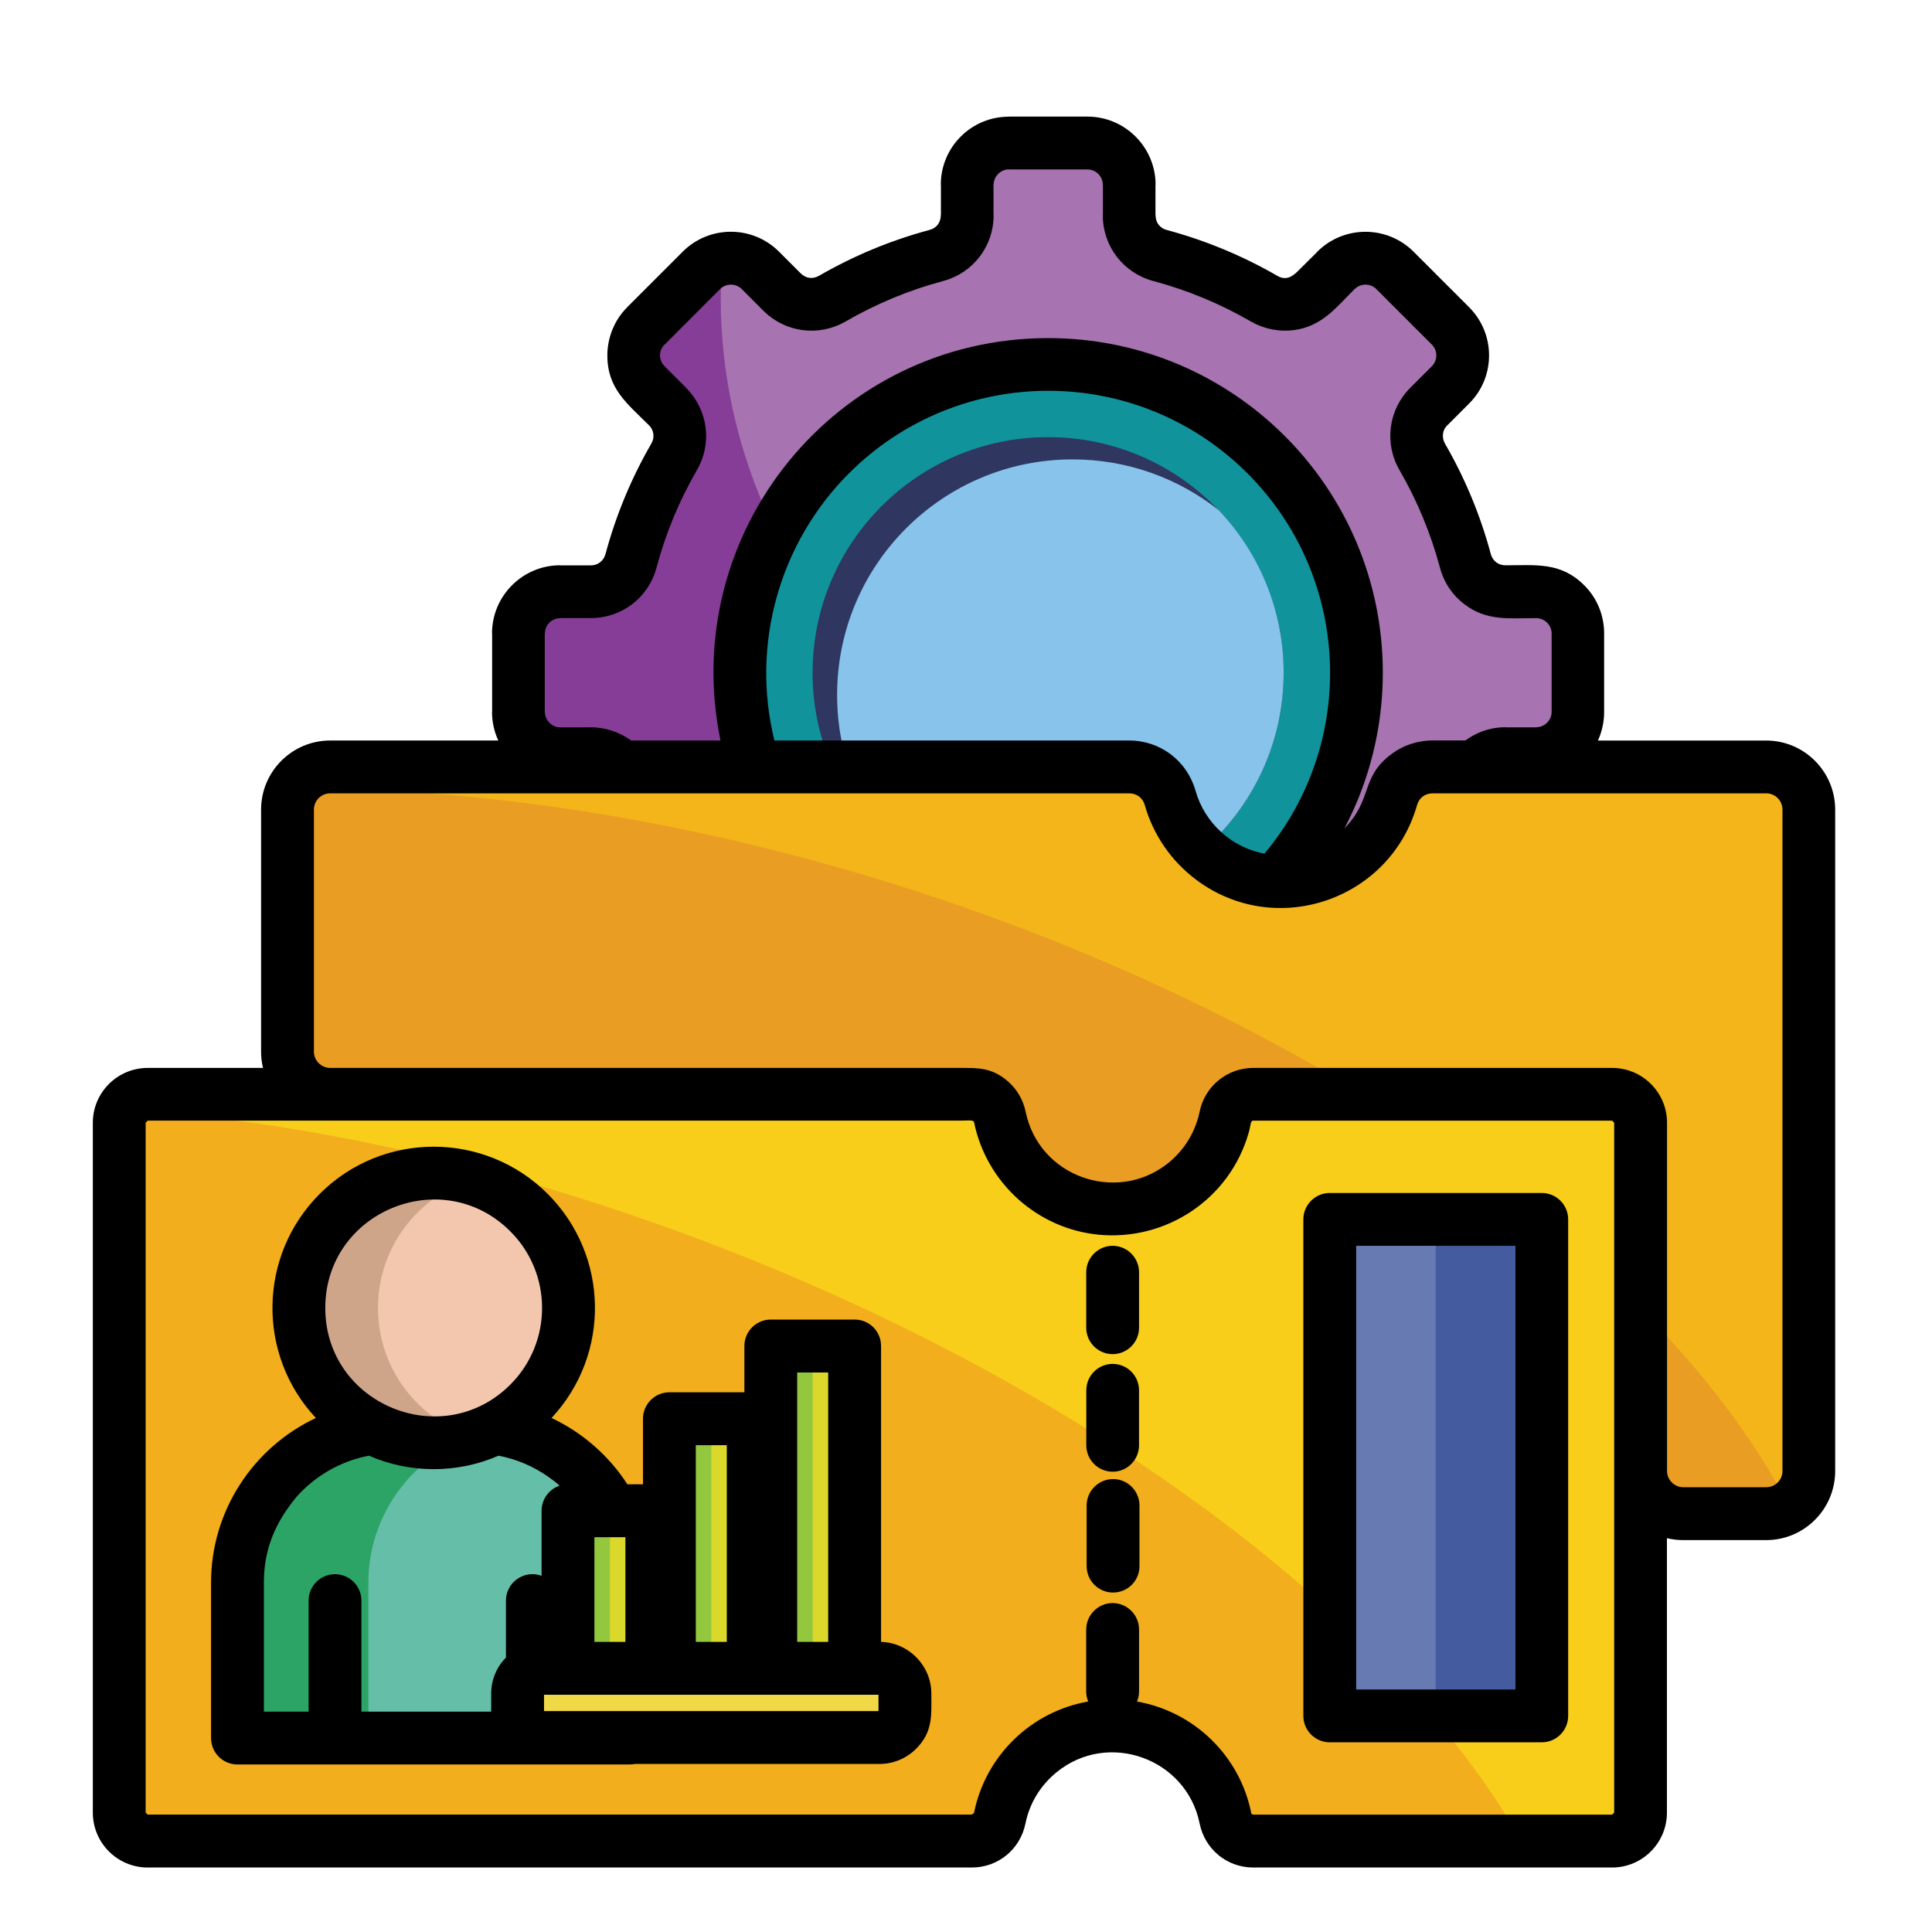
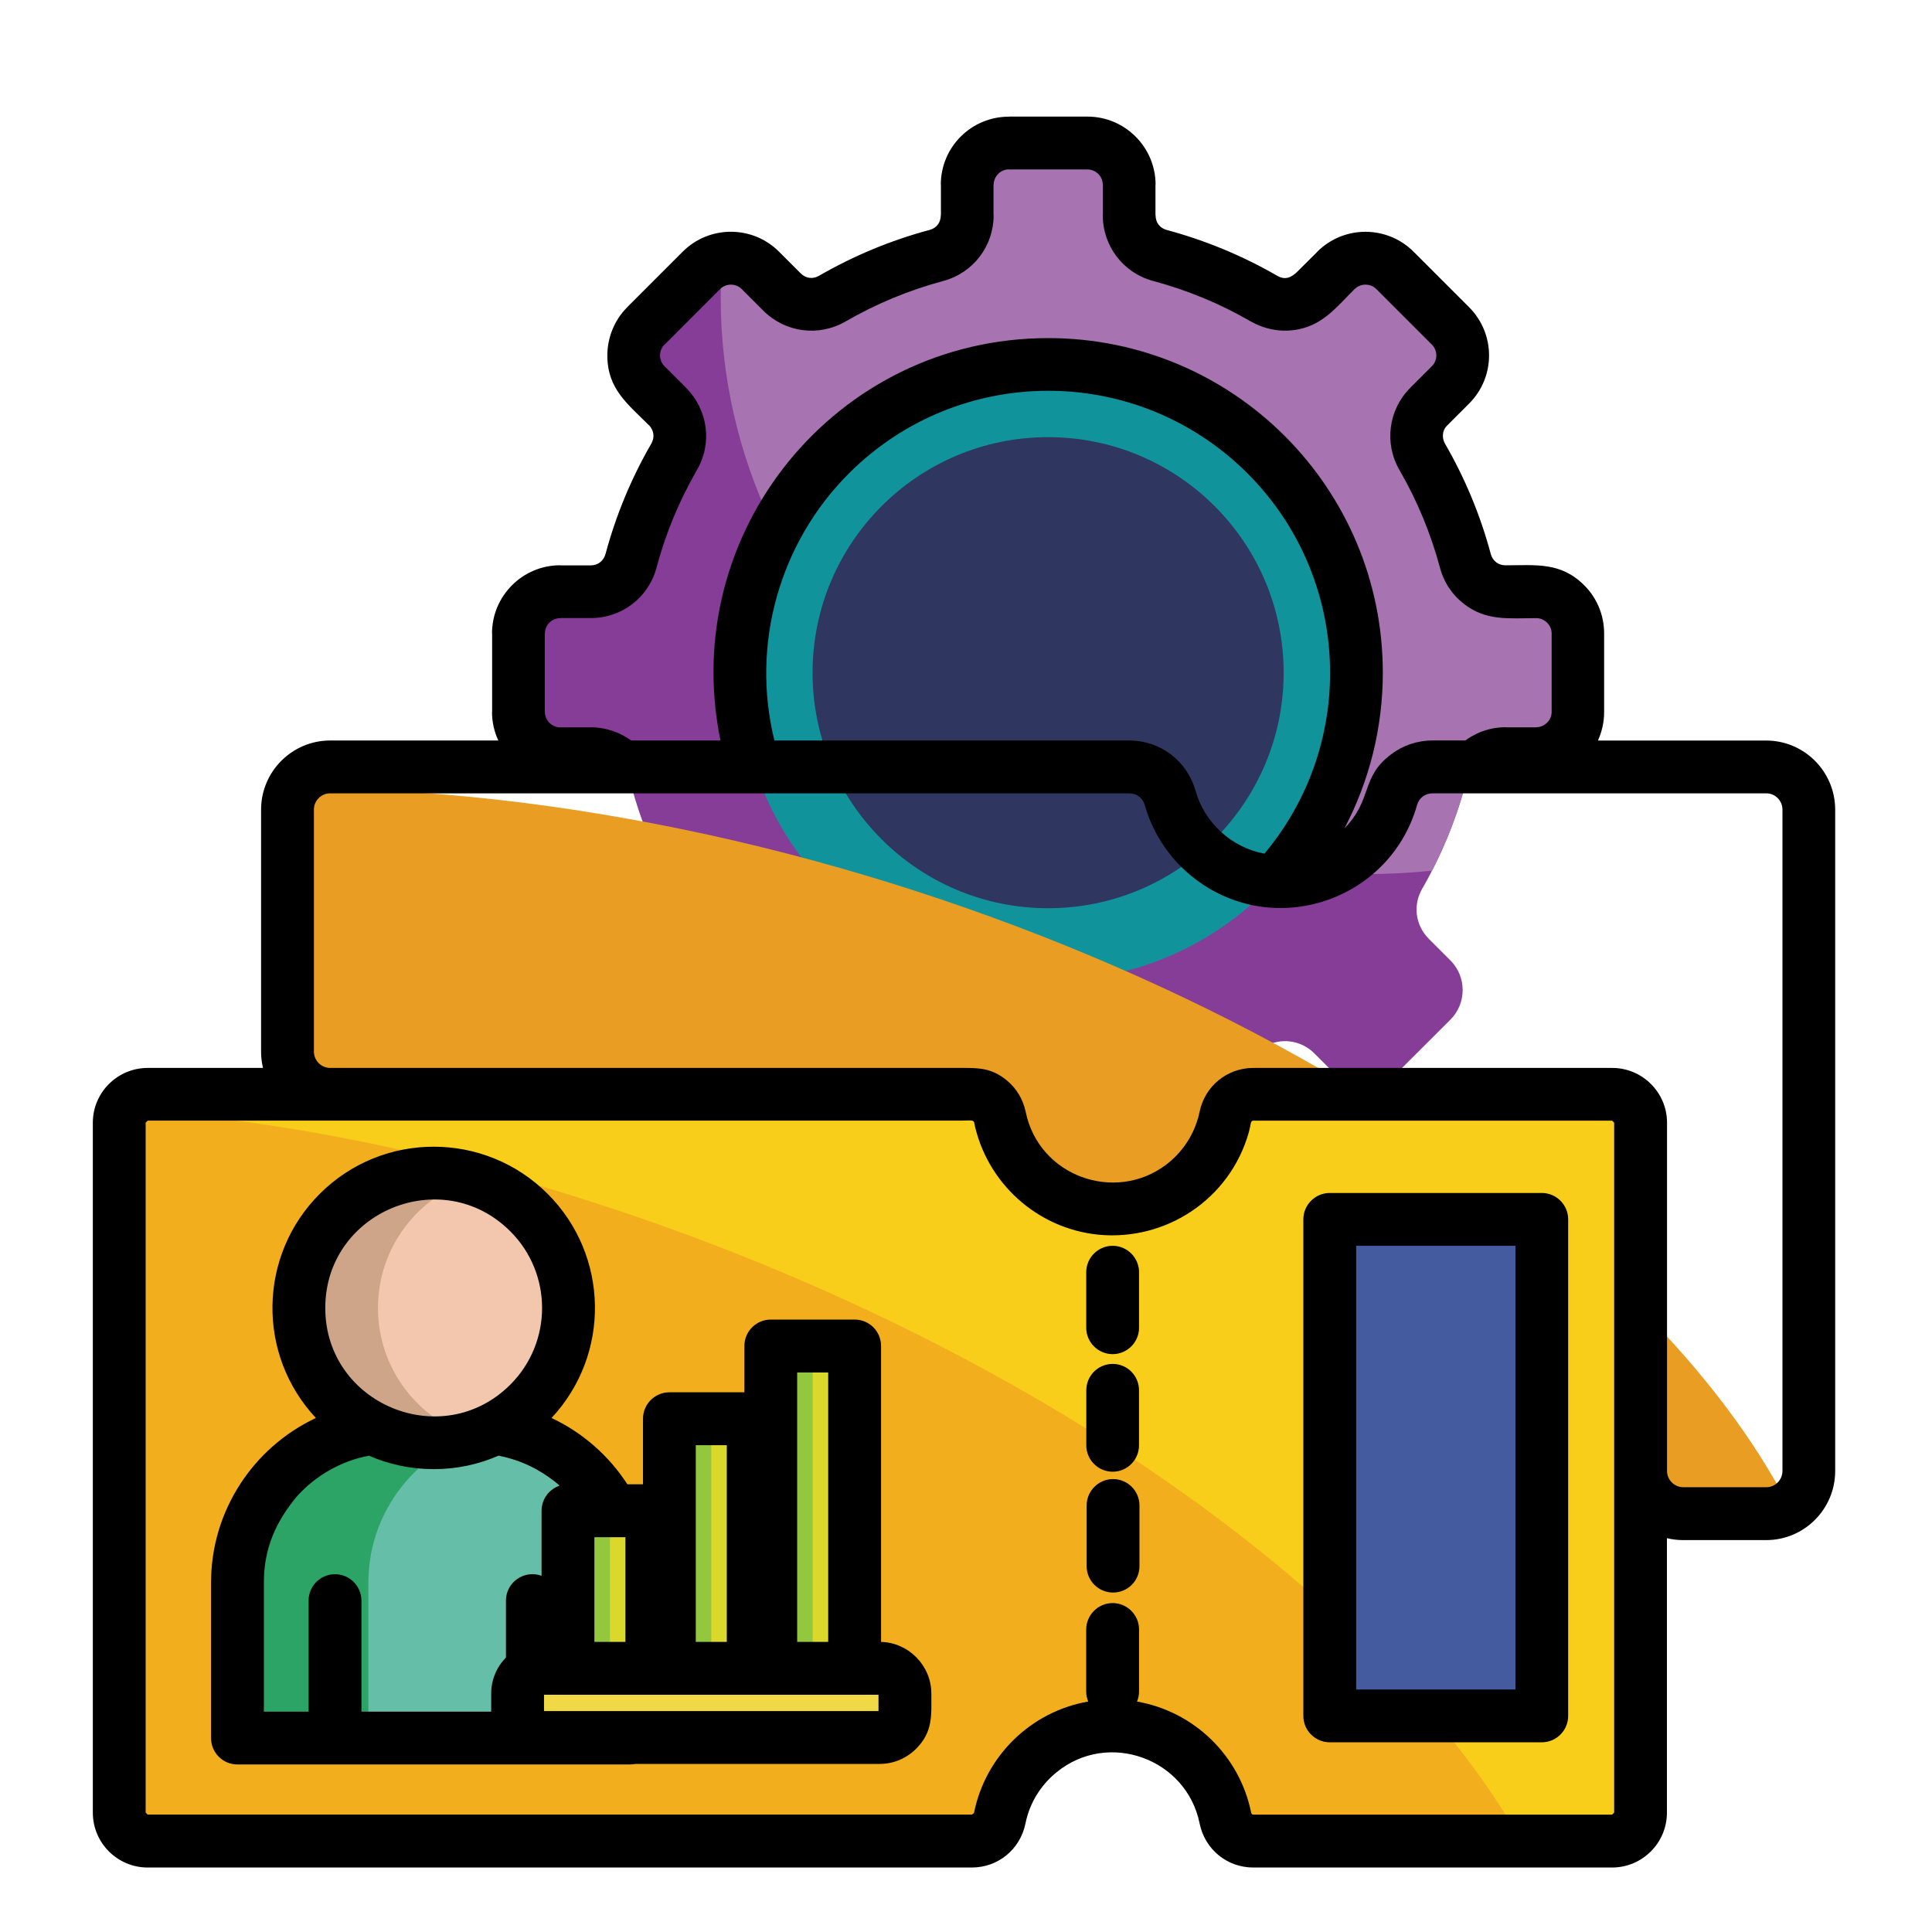
<svg xmlns="http://www.w3.org/2000/svg" viewBox="0 0 512 512">
  <g>
    <path d="m267.36 37.9h20.81c6.09 0 11.06 4.96 11.06 11.06v8.08c0 5.07 3.32 9.35 8.19 10.69 9.78 2.61 19.02 6.46 27.55 11.4 4.39 2.55 9.75 1.84 13.35-1.73l5.73-5.73c4.31-4.31 11.34-4.31 15.62 0l14.74 14.71c4.28 4.31 4.28 11.31 0 15.62l-5.73 5.73c-3.6 3.6-4.31 8.96-1.76 13.35 4.93 8.53 8.79 17.8 11.42 27.55 1.3 4.9 5.58 8.19 10.66 8.19h8.11c6.07 0 11.03 4.96 11.03 11.06v20.81c0 6.09-4.96 11.05-11.03 11.05h-8.11c-5.07 0-9.35 3.29-10.66 8.19-2.64 9.75-6.49 19.02-11.42 27.55-2.55 4.39-1.84 9.75 1.76 13.35l5.73 5.73c4.28 4.31 4.28 11.31 0 15.62l-14.74 14.71c-4.28 4.31-11.31 4.31-15.62 0l-5.73-5.73c-3.57-3.57-8.96-4.28-13.35-1.73-8.53 4.93-17.77 8.79-27.55 11.4-4.88 1.33-8.19 5.61-8.19 10.69v8.08c0 6.09-4.96 11.06-11.06 11.06h-20.81c-6.09 0-11.06-4.96-11.06-11.06v-8.08c0-5.07-3.29-9.35-8.19-10.69-9.75-2.61-18.99-6.46-27.55-11.4-4.39-2.55-9.75-1.84-13.32 1.73l-5.73 5.73c-4.31 4.31-11.34 4.31-15.65 0l-14.71-14.71c-4.31-4.31-4.31-11.31 0-15.62l5.73-5.73c3.57-3.6 4.28-8.96 1.76-13.35-4.96-8.53-8.82-17.8-11.42-27.55-1.3-4.9-5.61-8.19-10.69-8.19h-8.08c-6.09 0-11.06-4.96-11.06-11.05v-20.81c0-6.09 4.96-11.06 11.06-11.06h8.08c5.07 0 9.38-3.29 10.69-8.19 2.61-9.75 6.46-19.02 11.42-27.55 2.52-4.39 1.81-9.75-1.76-13.35l-5.73-5.73c-4.31-4.31-4.31-11.31 0-15.62l14.71-14.71c4.31-4.31 11.34-4.31 15.65 0l5.7 5.73c3.6 3.57 8.96 4.28 13.35 1.73 8.56-4.93 17.8-8.79 27.55-11.4 4.9-1.33 8.19-5.61 8.19-10.69v-8.08c.01-6.1 4.97-11.06 11.06-11.06z" fill="#863d97" />
    <path d="m267.36 37.9h20.81c6.09 0 11.06 4.96 11.06 11.06v8.08c0 5.07 3.32 9.35 8.19 10.69 9.78 2.61 19.02 6.46 27.55 11.4 4.39 2.55 9.75 1.84 13.35-1.73l5.73-5.73c4.31-4.31 11.34-4.31 15.62 0l14.74 14.71c4.28 4.31 4.28 11.31 0 15.62l-5.73 5.73c-3.6 3.6-4.31 8.96-1.76 13.35 4.93 8.53 8.79 17.8 11.42 27.55 1.3 4.9 5.58 8.19 10.66 8.19h8.11c6.07 0 11.03 4.96 11.03 11.06v20.81c0 6.09-4.96 11.05-11.03 11.05h-8.11c-5.07 0-9.35 3.29-10.66 8.19-2.15 7.99-5.13 15.62-8.84 22.82-6.07.6-12.22.91-18.45.91-93.92-.01-170.05-68.39-170.05-152.69 0-3.49.14-6.92.4-10.32 3.54-.74 7.37.26 10.12 3l5.7 5.73c3.6 3.57 8.96 4.28 13.35 1.73 8.56-4.93 17.8-8.79 27.55-11.4 4.9-1.33 8.19-5.61 8.19-10.69v-8.08c0-6.08 4.96-11.04 11.05-11.04z" fill="#a773b0" />
    <path d="m277.76 96.57c45.13 0 81.69 36.57 81.69 81.69 0 45.13-36.57 81.69-81.69 81.69-45.1 0-81.69-36.57-81.69-81.69s36.6-81.69 81.69-81.69z" fill="#11939c" />
    <path d="m277.76 115.85c34.47 0 62.42 27.95 62.42 62.42s-27.95 62.42-62.42 62.42-62.42-27.95-62.42-62.42c.01-34.47 27.96-62.42 62.42-62.42z" fill="#2f3660" />
-     <path d="m322.92 135.15c10.69 11.2 17.26 26.39 17.26 43.11 0 34.47-27.95 62.42-62.42 62.42-14.6 0-28.03-5.02-38.66-13.41-10.69-11.23-17.26-26.39-17.26-43.11 0-34.47 27.92-62.42 62.42-62.42 14.59.01 28 5.02 38.66 13.41z" fill="#87c3eb" />
-     <path d="m87.48 203.24h211.75c5.13 0 9.47 3.29 10.86 8.22 3.63 12.78 15.42 22.17 29.37 22.17s25.71-9.38 29.34-22.17c1.42-4.93 5.75-8.22 10.89-8.22h88.38c6.24 0 11.31 5.07 11.31 11.31v175.27c0 6.24-5.07 11.31-11.31 11.31h-21.97c-6.24 0-11.31-5.07-11.31-11.31v-88.53c0-6.21-5.07-11.28-11.31-11.28h-88.38c-5.13 0-9.47 3.26-10.89 8.19-3.63 12.81-15.39 22.17-29.34 22.17-13.98 0-25.74-9.35-29.37-22.17-1.39-4.93-5.73-8.19-10.86-8.19h-167.16c-6.21 0-11.28-5.1-11.28-11.31v-64.15c-.01-6.23 5.07-11.31 11.28-11.31z" fill="#f4b51a" />
    <path d="m474.18 399.34c-1.76 1.13-3.85 1.79-6.12 1.79h-21.97c-6.24 0-11.31-5.07-11.31-11.31v-42.95c16.83 16.98 30.24 34.64 39.4 52.47zm-112.99-109.33h-26.11c-5.13 0-9.47 3.26-10.89 8.19-3.63 12.81-15.39 22.17-29.34 22.17-13.98 0-25.74-9.35-29.37-22.17-1.39-4.93-5.73-8.19-10.86-8.19h-167.14c-6.21 0-11.28-5.1-11.28-11.31v-64.15c0-2.01.51-3.91 1.45-5.53 23.19-.2 48.16 1.59 74.55 5.61 76.07 11.57 149.97 39.38 208.99 75.38z" fill="#e99d23" />
    <path d="m39.12 290.01h218.47c3.63 0 6.66 2.47 7.37 6.01 2.86 13.89 15.17 24.35 29.91 24.35s27.04-10.46 29.88-24.35c.74-3.54 3.77-6.01 7.4-6.01h95.1c4.17 0 7.54 3.37 7.54 7.51v182.83c0 4.14-3.37 7.54-7.54 7.54h-95.07c-3.63 0-6.69-2.49-7.4-6.07-2.81-13.95-15.14-24.43-29.91-24.43s-27.1 10.49-29.91 24.43c-.71 3.57-3.77 6.07-7.4 6.07h-218.44c-4.14 0-7.54-3.4-7.54-7.54v-182.83c0-4.14 3.4-7.51 7.54-7.51z" fill="#f8ce1b" />
    <path d="m403.14 487.9h-70.98c-3.63 0-6.69-2.49-7.4-6.07-2.81-13.95-15.14-24.43-29.91-24.43s-27.1 10.49-29.91 24.43c-.71 3.57-3.77 6.07-7.4 6.07h-218.42c-4.14 0-7.54-3.4-7.54-7.54v-182.84c0-1.25.31-2.41.85-3.46 44.08 2.66 93.83 13.01 145.16 31.52 106.69 38.53 191.56 102.05 225.55 162.32z" fill="#f2ae1d" />
    <path d="m352.4 323.15h56.18v131.58h-56.18z" fill="#445b9f" />
-     <path d="m352.4 323.15h28.09v131.58h-28.09z" fill="#687ab2" />
    <path d="m104.11 378.2h21.6c22.68 0 41.22 18.54 41.22 41.19v41.22h-104.03v-41.22c0-22.65 18.57-41.19 41.21-41.19z" fill="#2ca466" />
    <path d="m132.29 378.71c19.56 3.17 34.64 20.24 34.64 40.68v41.22h-69.31v-41.22c0-20.44 15.08-37.51 34.67-40.68z" fill="#65bea8" />
    <path d="m114.91 310.9c19.73 0 35.74 15.99 35.74 35.72s-16.02 35.72-35.74 35.72c-19.73 0-35.72-15.99-35.72-35.72.01-19.73 16-35.72 35.72-35.72z" fill="#cfa58a" />
    <path d="m125.4 312.46c14.63 4.48 25.26 18.09 25.26 34.16s-10.63 29.68-25.26 34.16c-14.6-4.48-25.23-18.08-25.23-34.16 0-16.07 10.63-29.68 25.23-34.16z" fill="#f3c7ad" />
    <path d="m204.26 356.71h22.22v87.59h-22.22z" fill="#93c73e" />
    <path d="m215.37 356.71h11.11v87.59h-11.11z" fill="#dad82b" />
    <path d="m177.39 375.99h22.22v68.31h-22.22z" fill="#93c73e" />
    <path d="m188.5 375.99h11.11v68.31h-11.11z" fill="#dad82b" />
    <path d="m150.52 400.36h22.22v43.94h-22.22z" fill="#93c73e" />
    <path d="m161.63 400.36h11.11v43.94h-11.11z" fill="#dad82b" />
-     <path d="m143.83 442.12h89.29c3.69 0 6.69 3 6.69 6.66v4.99c0 3.69-3 6.69-6.69 6.69h-89.29c-3.66 0-6.66-3-6.66-6.69v-4.99c0-3.66 3-6.66 6.66-6.66z" fill="#f1d847" />
+     <path d="m143.83 442.12h89.29c3.69 0 6.69 3 6.69 6.66c0 3.69-3 6.69-6.69 6.69h-89.29c-3.66 0-6.66-3-6.66-6.69v-4.99c0-3.66 3-6.66 6.66-6.66z" fill="#f1d847" />
  </g>
  <path d="m157.52 435.12h8.22v-27.75h-8.22zm26.87 0h8.22v-52.13h-8.22zm26.87 0h8.22v-71.4h-8.22zm22.23 0c7.34.2 13.32 6.32 13.32 13.66 0 5.67.51 10.12-4.05 14.68-2.49 2.47-5.9 4-9.64 4h-64.72c-.45.08-.96.14-1.47.14h-104c-3.88 0-7-3.12-7-7v-41.22c0-18.88 11.08-35.74 27.78-43.6-15.73-16.84-15.28-43.09 1.02-59.39 16.67-16.67 43.74-16.67 60.41 0 16.3 16.3 16.75 42.55 1.02 59.39 8.19 3.85 15.19 9.98 20.1 17.57h4.14v-17.38c0-3.85 3.15-7 7-7h19.87v-12.27c0-3.88 3.15-7 7-7h22.22c3.88 0 7 3.12 7 7zm-103.32 18.48v-4.82c0-3.69 1.5-7.06 3.91-9.52v-15.08c0-4.9 4.9-8.25 9.44-6.58v-17.23c0-3.09 2.01-5.73 4.79-6.66-.96-.85-1.98-1.64-3.06-2.38-3.88-2.72-8.33-4.65-13.15-5.56-5.24 2.3-11.06 3.57-17.15 3.57-6.12 0-11.93-1.28-17.18-3.57-7.48 1.42-14.12 5.3-19.05 10.74-5.47 6.58-8.79 13.61-8.79 22.88v34.21h11.85v-29.42c0-3.85 3.12-7 7-7 3.86 0 7 3.15 7 7v29.42zm102.64-4.48h-88.64v4.34h88.64zm-97.57-122.8c-18.06-18.06-49.04-5.22-49.04 20.3 0 25.51 30.98 38.35 49.04 20.32 11.22-11.22 11.22-29.42 0-40.62zm152.62 10.83c0-3.86 3.15-7 7-7s7 3.15 7 7v14.71c0 3.86-3.15 7-7 7-3.86 0-7-3.15-7-7zm.02 31.3c0-3.88 3.12-7 7-7 3.85 0 6.97 3.12 6.97 7v14.57c0 3.85-3.12 7-6.97 7-3.88 0-7-3.15-7-7zm.09 30.52c0-3.85 3.15-7 7-7 3.88 0 7 3.15 7 7v16.07c0 3.88-3.12 7-7 7-3.85 0-7-3.12-7-7zm-.11 32.86c0-3.85 3.15-7 7-7s7 3.15 7 7v16.44c0 .94-.2 1.84-.54 2.66 15.14 2.64 27.24 14.37 30.27 29.54.03.11.11.23.2.31.09.06.2.11.37.11h95.07l.54-.54v-182.83l-.54-.54h-95.1c-.77 0-.6.96-1.19 3.12-5.07 17.86-22.11 28.83-39.86 27.1-16.27-1.62-29.68-13.78-32.94-29.79-.17-.71-1.62-.43-3.51-.43h-215.49l-.54.54v182.83l.54.54h218.41l.57-.43c3.03-15.17 15.14-26.9 30.27-29.54-.34-.82-.54-1.73-.54-2.66v-16.43zm64.54-115.68h56.18c3.88 0 7 3.15 7 7v131.58c0 3.85-3.12 7-7 7h-56.18c-3.85 0-7-3.15-7-7v-131.58c0-3.86 3.15-7 7-7zm49.21 14h-42.21v117.58h42.21zm-362.47-47.14h30.56c-.34-1.39-.51-2.83-.51-4.31v-64.15c0-10.09 8.22-18.31 18.31-18.31h44.56c-1.08-2.3-1.67-4.88-1.67-7.57h.03v-20.81h-.03c0-9.95 8.11-18.06 18.06-18.06v.03h8.11c1.87 0 3.4-1.16 3.91-3.03 2.75-10.23 6.83-20.07 12.13-29.23.96-1.67.71-3.54-.65-4.93v.03c-5.7-5.7-11-9.64-11-18.48 0-4.56 1.79-9.33 5.27-12.76v-.03l14.71-14.71c7.03-7.03 18.48-7.03 25.51 0l5.73 5.73c1.39 1.39 3.23 1.62 4.9.65 9.18-5.3 18.99-9.38 29.25-12.13 1.87-.48 3-1.98 3-3.91h.03v-8.08h-.03c0-9.95 8.05-18.03 18.03-18.03v-.02h20.83c9.95 0 18.06 8.11 18.06 18.06h-.03v8.08h.03c0 1.93 1.13 3.43 2.98 3.91 10.23 2.75 20.13 6.86 29.25 12.13 2.15 1.25 3.74.43 5.27-1.02l5.36-5.33v-.03c7.03-7.03 18.48-7.03 25.51 0l14.71 14.71c7.06 7.06 7.06 18.51 0 25.54l-5.95 5.95c-1.16 1.22-1.3 3.15-.43 4.68 5.3 9.16 9.38 18.96 12.13 29.23.51 1.87 2.01 3 3.91 3 8.05 0 14.63-.94 20.86 5.3 3.26 3.23 5.27 7.77 5.27 12.76v20.81h.03-.03c0 2.72-.6 5.27-1.64 7.57h44.59c10.09 0 18.28 8.22 18.28 18.31v175.27c0 10.09-8.19 18.31-18.28 18.31h-22c-1.47 0-2.92-.17-4.31-.51v72.74c0 8.02-6.52 14.54-14.54 14.54h-95.07c-6.97 0-12.84-4.82-14.23-11.68-3.46-17.18-24.21-24.77-37.93-13.55-4.17 3.4-7.14 8.14-8.22 13.55-1.39 6.86-7.26 11.68-14.23 11.68h-218.39c-8.02 0-14.54-6.52-14.54-14.54v-182.85c0-7.99 6.52-14.51 14.54-14.51zm215.49 0c4.65 0 8.05-.06 12.13 3.26 2.52 2.07 4.34 4.96 5.05 8.36 3.52 17.15 23.7 24.24 37.22 14.03 4.03-3.06 7.06-7.37 8.45-12.33h.03c.14-.57.28-1.13.4-1.7 1.39-6.8 7.31-11.62 14.23-11.62h95.1c8.02 0 14.54 6.52 14.54 14.51v92.3c0 2.38 1.96 4.31 4.31 4.31h22c2.35 0 4.28-1.93 4.28-4.31v-175.27c0-2.38-1.93-4.31-4.28-4.31h-88.41c-2.01 0-3.6 1.19-4.14 3.09-7.17 25.28-37.59 35.63-58.65 19.73-6.43-4.85-11.25-11.74-13.52-19.73-.54-1.9-2.13-3.09-4.14-3.09h-211.73c-2.38 0-4.31 1.93-4.31 4.31v64.15c0 2.35 1.93 4.31 4.31 4.31zm-87.36-86.77h23.67c-11.34-55.13 30.64-106.64 86.85-106.64 49.01 0 88.67 39.71 88.67 88.67 0 14.6-3.57 28.72-10.18 41.27 7.6-7.77 4.2-13.46 12.36-19.62 3.09-2.35 6.92-3.69 11.03-3.69h8.65c.31-.11 4.22-3.51 10.69-3.51v.03h8.11v-.03c2.24 0 4.08-1.87 4.08-4.05h-.03.03v-20.81c0-2.18-1.84-4.05-4.08-4.05-7.37 0-13.15.82-19.08-3.71-3.09-2.35-5.39-5.7-6.44-9.69-2.44-9.07-6.04-17.77-10.71-25.82-4.14-7.14-2.92-16.04 2.83-21.8l5.73-5.73c1.59-1.59 1.59-4.17 0-5.75l-14.71-14.71c-1.56-1.56-4.17-1.56-5.73 0h-.03c-5.07 5.07-8.67 9.89-16.13 10.89-3.83.48-7.79-.26-11.37-2.3-8.14-4.71-16.75-8.28-25.85-10.72-7.94-2.13-13.38-9.21-13.38-17.43h.03v-8.08h-.03c0-2.24-1.84-4.05-4.05-4.05h-20.83v-.03c-2.15 0-4.05 1.84-4.05 4.08h-.03v8.08h.03c0 8.22-5.44 15.31-13.38 17.43-9.1 2.44-17.77 6.04-25.85 10.72-7.12 4.11-15.99 2.95-21.8-2.86l-5.73-5.73c-1.56-1.56-4.17-1.56-5.73 0l-14.71 14.74-.03-.03c-1.56 1.59-1.59 4.14.03 5.75l5.73 5.73h-.03c5.81 5.84 7 14.66 2.86 21.8-4.65 8.05-8.28 16.75-10.69 25.82-2.13 7.97-9.18 13.38-17.43 13.38h-8.11v.03c-2.21 0-4.05 1.81-4.05 4.05h-.03v20.81h.03c0 2.24 1.9 4.08 4.05 4.08h8.11v-.03c3.82 0 7.62 1.27 10.71 3.51zm37.96 0h94c8.25 0 15.34 5.36 17.6 13.32 2.41 8.53 9.52 15.02 18.26 16.67 24.77-29.59 22.93-73.36-4.48-100.77-29.2-29.2-76.42-29.2-105.65 0-18.26 18.25-26.06 45.16-19.73 70.78z" />
</svg>